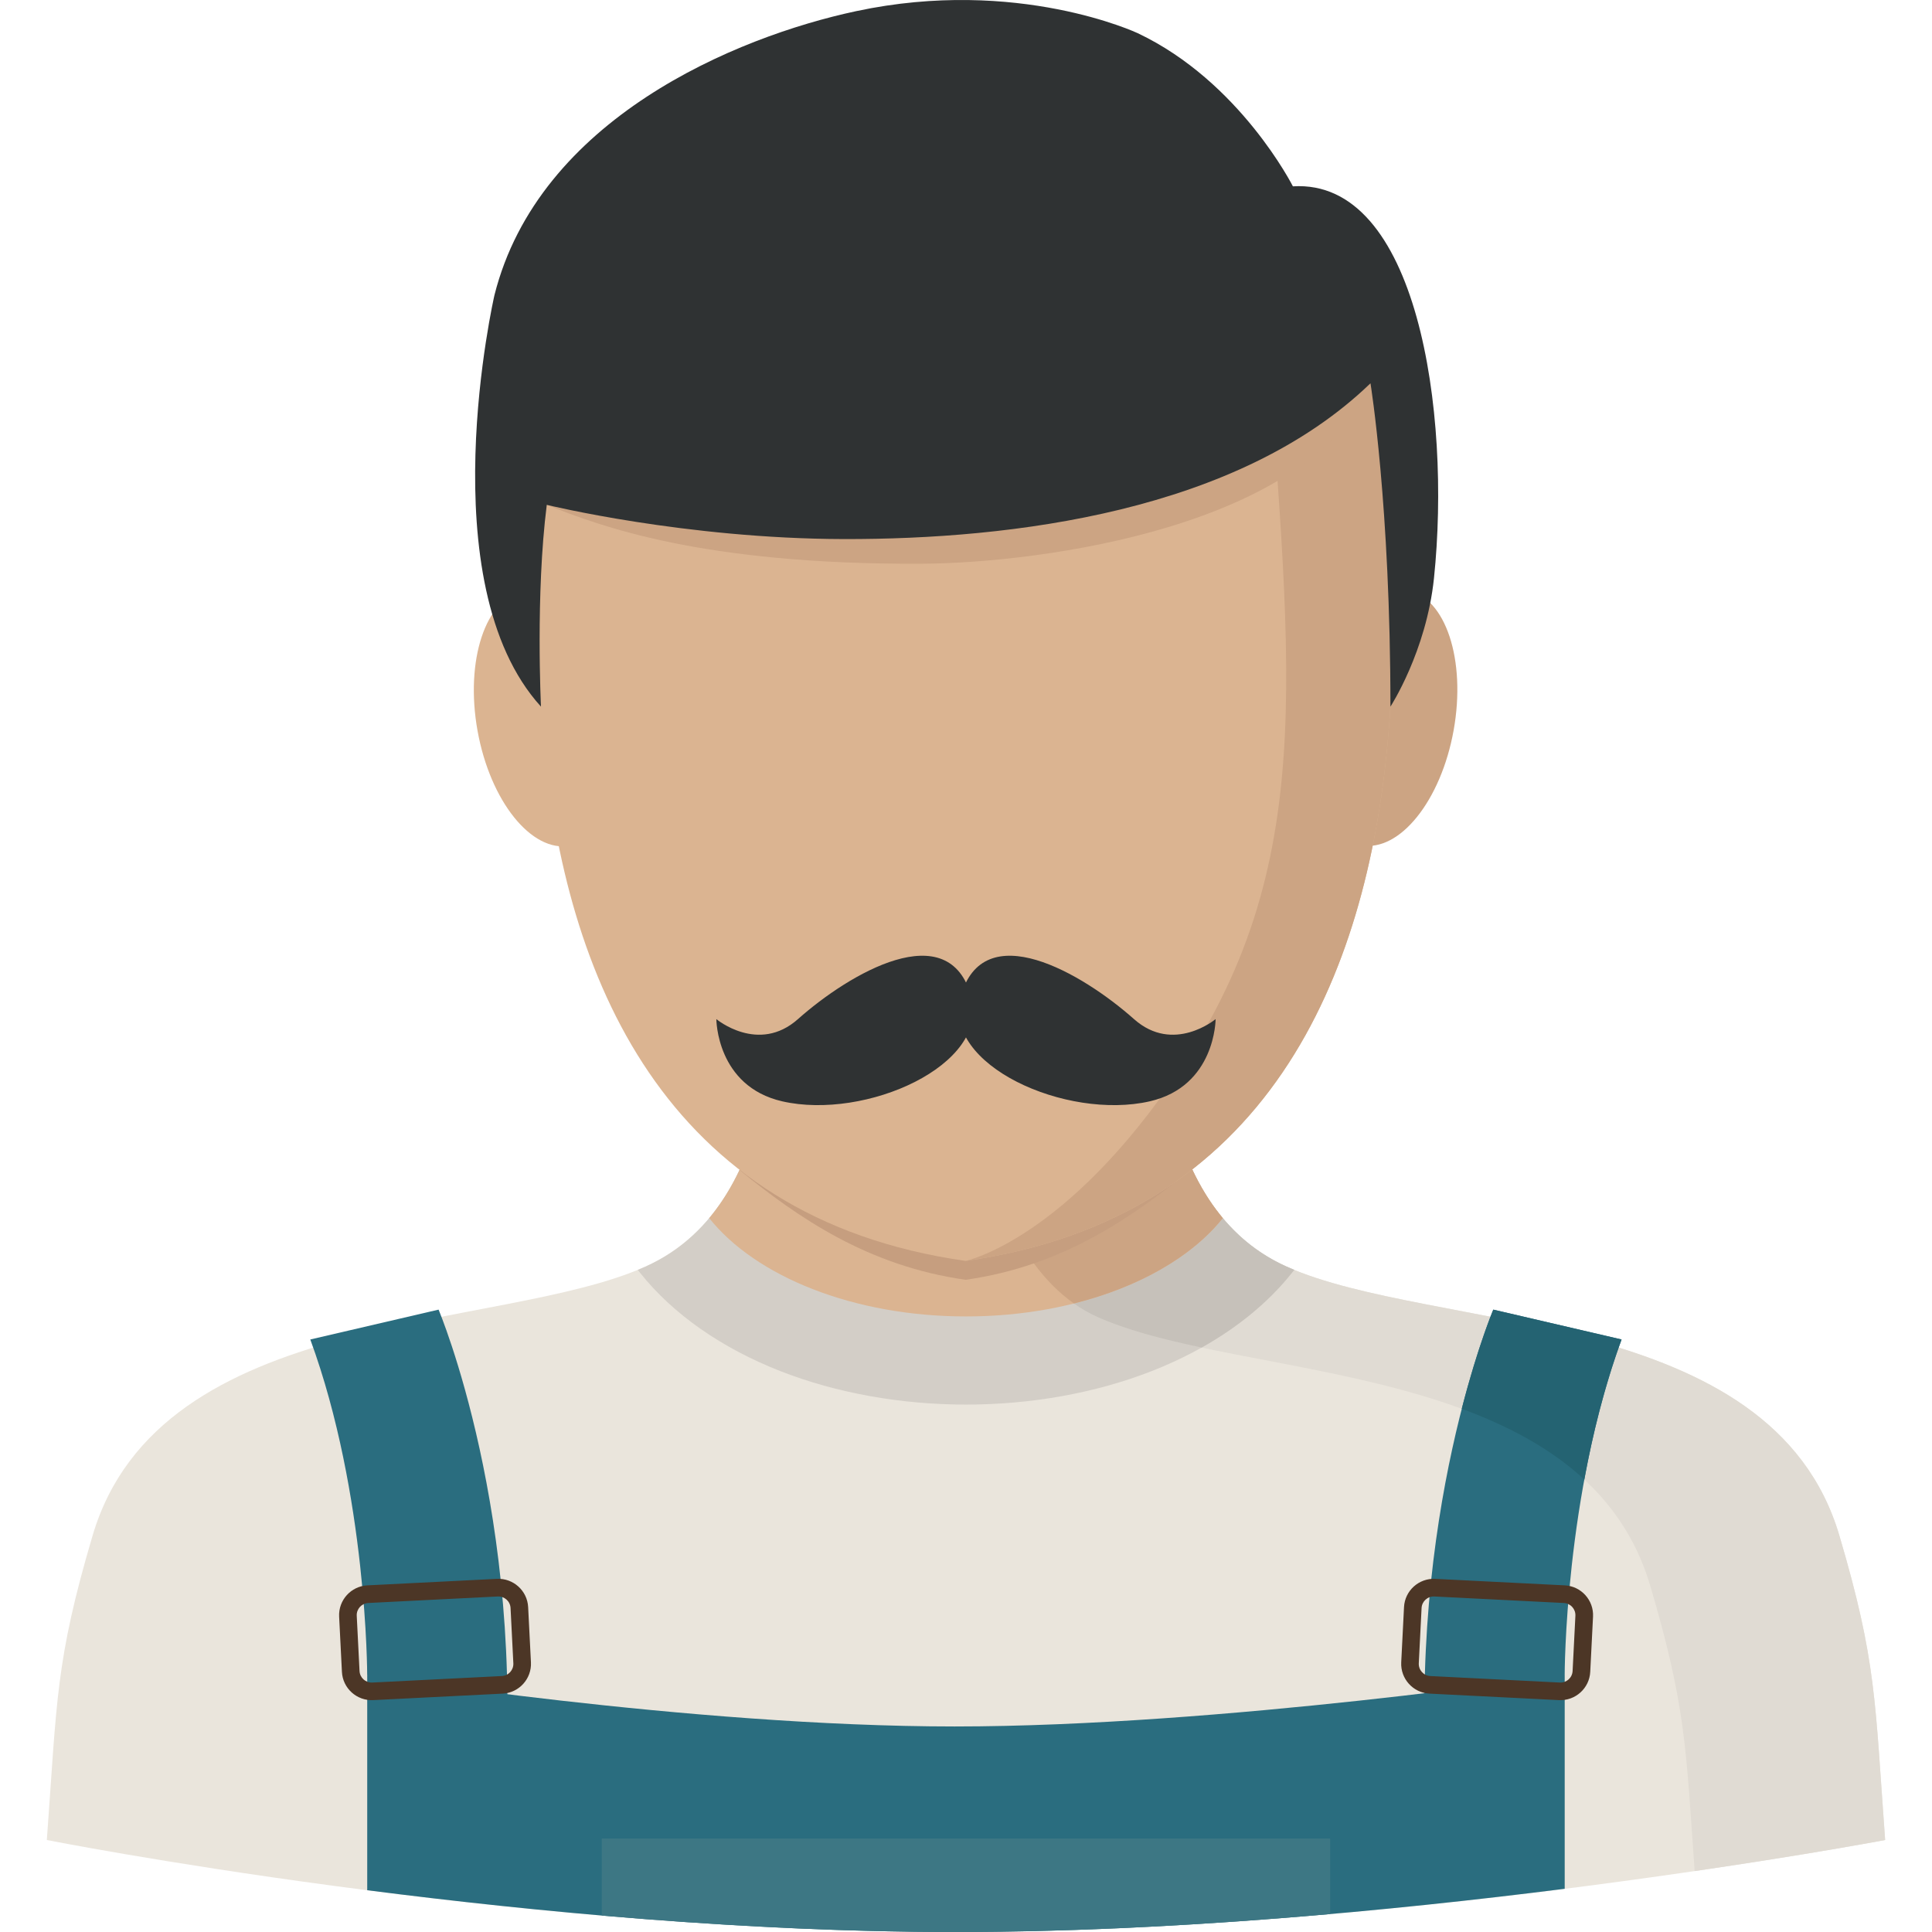
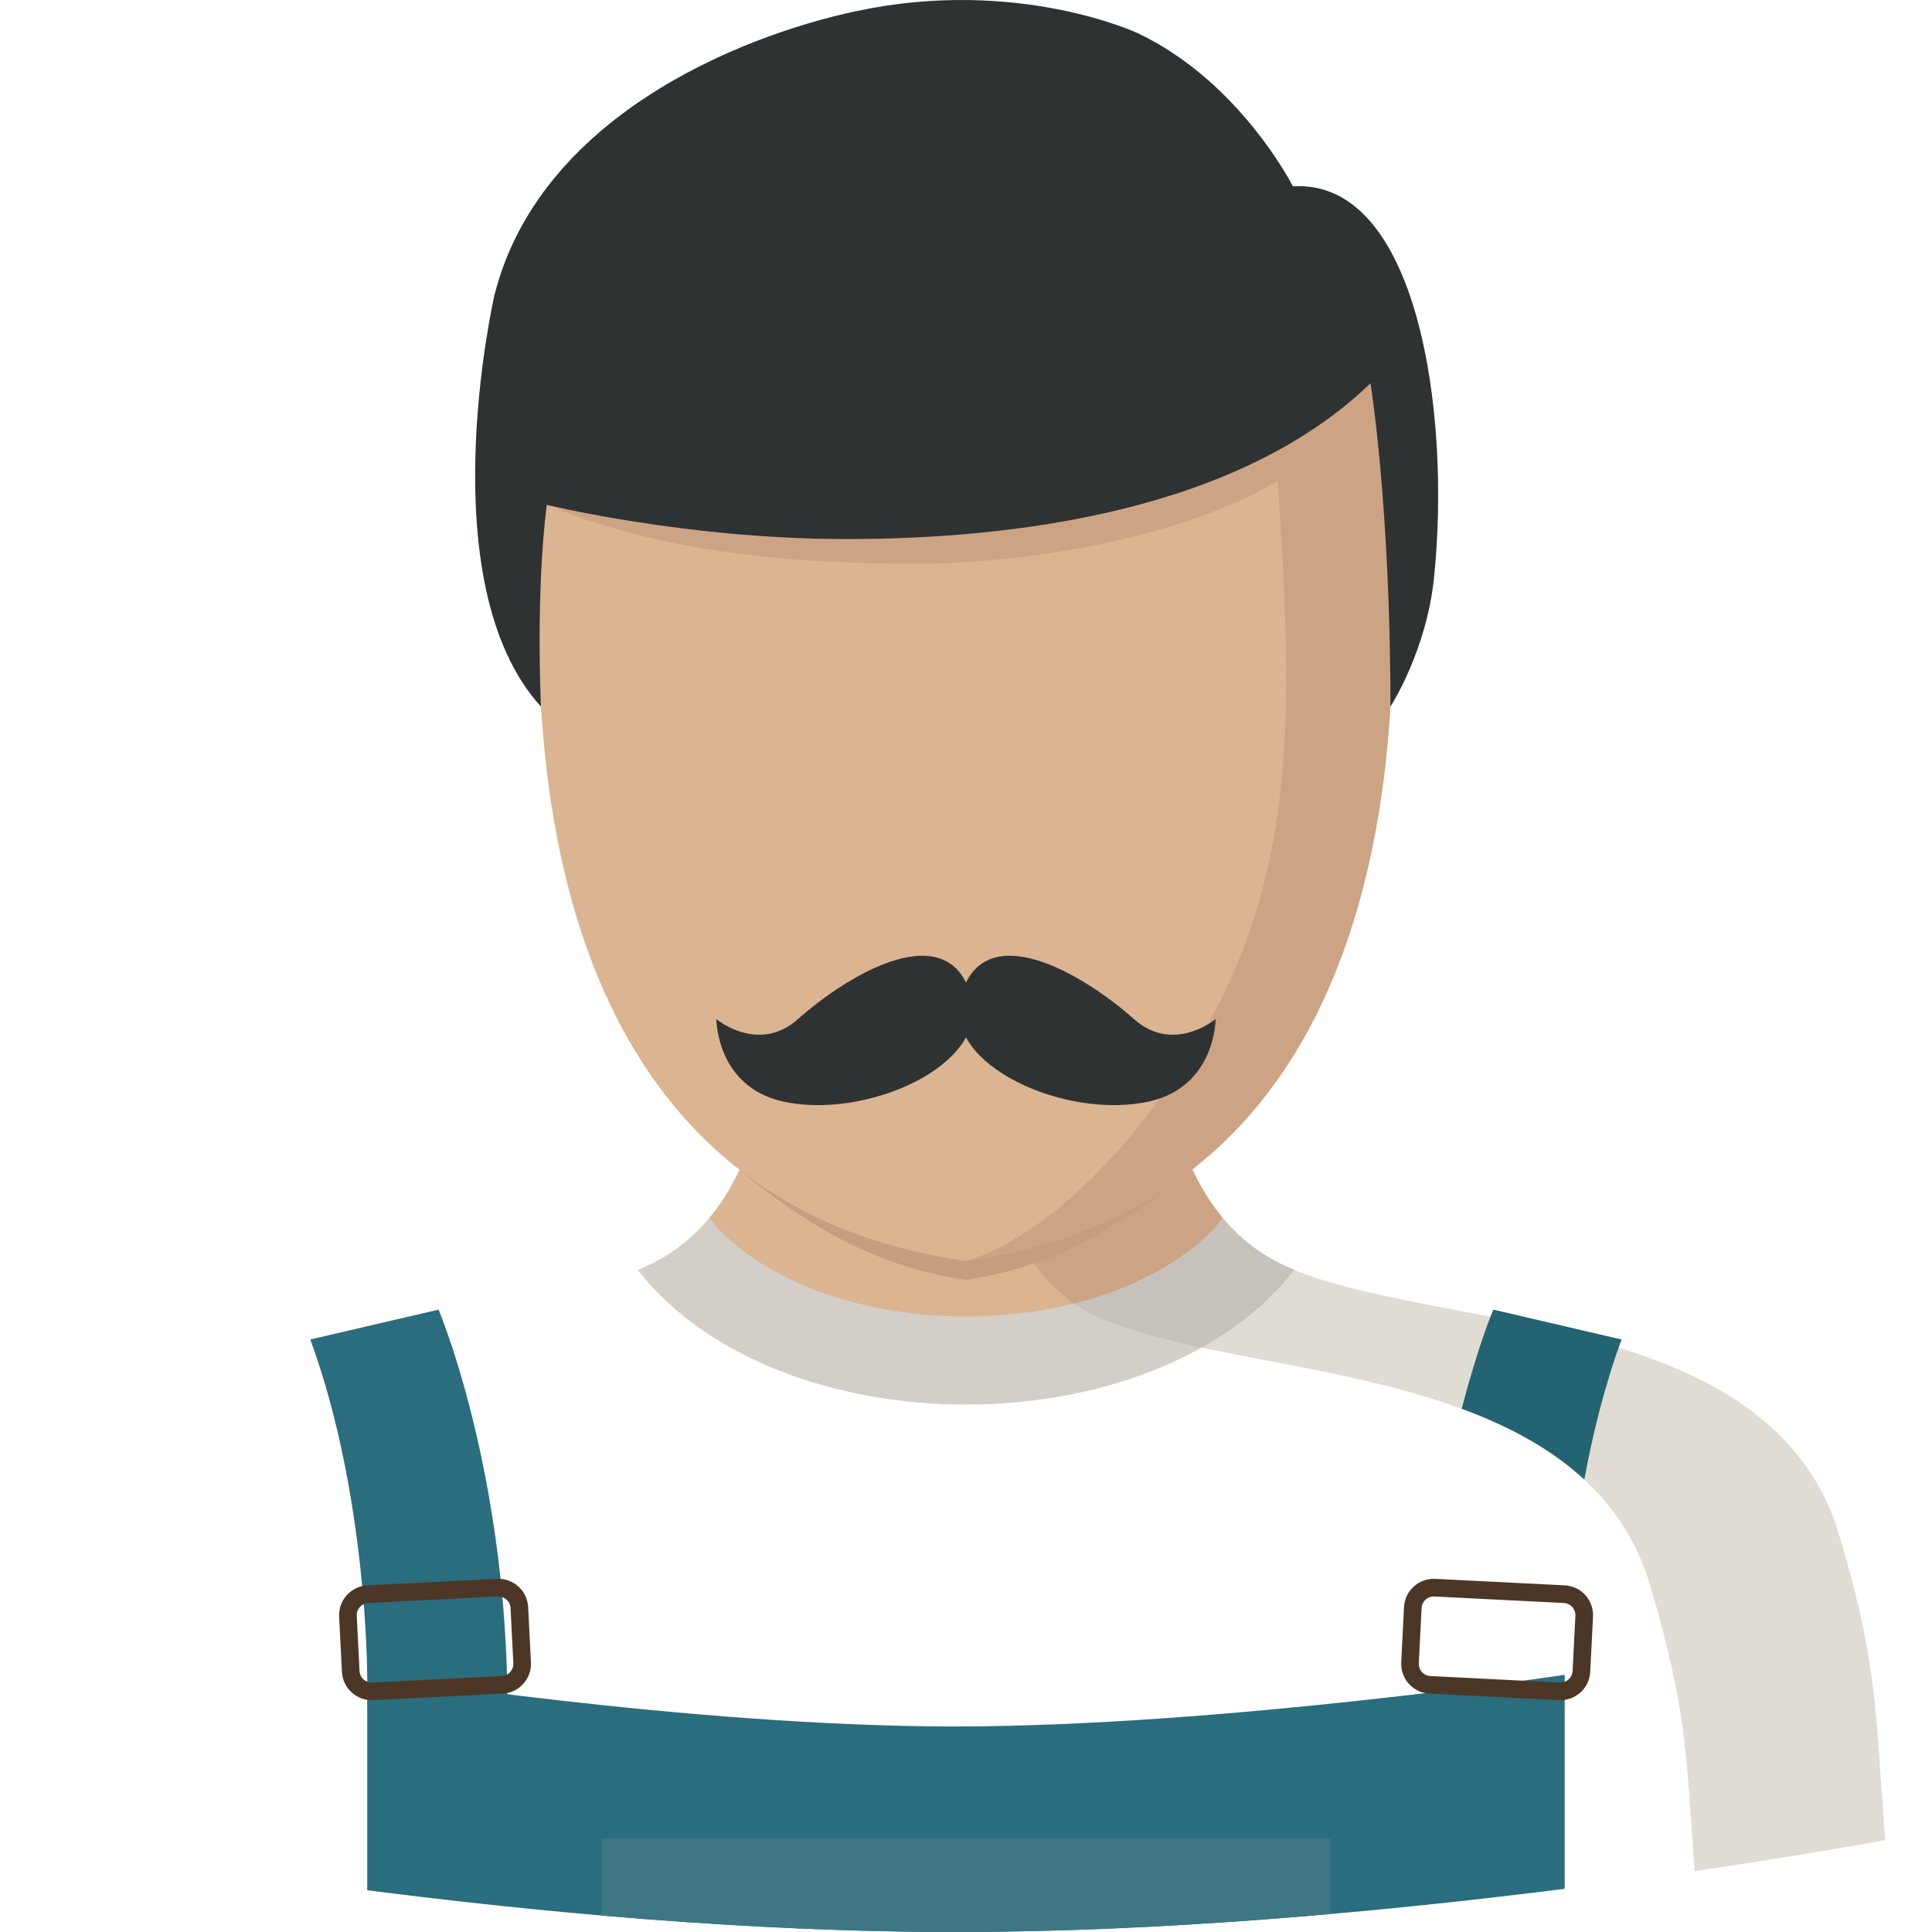
<svg xmlns="http://www.w3.org/2000/svg" version="1.1" id="Layer_1" x="0px" y="0px" viewBox="0 0 318.965 318.965" style="enable-background:new 0 0 318.965 318.965;" xml:space="preserve">
  <g>
    <g>
-       <path style="fill:#EAE5DC;" d="M303.673,253.518c-11.151-37.754-67.121-33.566-91.279-44.408    c-24.157-10.842-20.386-47.219-23.449-53.548h-58.932c-3.058,6.329,0.714,42.711-23.449,53.548    c-24.157,10.842-80.133,6.655-91.279,44.408c-6.149,20.824-5.857,27.193-7.554,50.26c0,0,76.8,15.187,150.014,15.187    s153.488-15.187,153.488-15.187C309.53,280.705,309.822,274.342,303.673,253.518z" />
      <path style="fill:#E0DBD3;" d="M303.673,253.518c-11.151-37.754-67.121-33.566-91.279-44.408    c-24.157-10.842-20.386-47.219-23.449-53.548H157.74c0,0-0.719,51.024,23.438,61.866s80.133,6.655,91.279,44.408    c5.857,19.83,5.868,26.552,7.324,47.073c19.234-2.816,31.442-5.126,31.442-5.126C309.53,280.705,309.822,274.342,303.673,253.518z    " />
      <path style="fill:#2A6D7F;" d="M60.621,312.068c27.631,3.552,62.771,6.897,97.124,6.897c35.112,0,71.854-3.496,100.581-7.133    v-35.326c0,0-56.853,8.526-100.721,8.526s-96.978-8.526-96.978-8.526v35.562L60.621,312.068L60.621,312.068z" />
      <path style="fill:#2A6D7F;" d="M60.621,276.506c0,0,0-29.795-9.392-55.363l21.178-4.929c0,0,14.439,34.078,10.78,81.246    L60.621,276.506z" />
-       <path style="fill:#2A6D7F;" d="M258.322,276.506c0,0,0-29.795,9.392-55.363l-21.178-4.929c0,0-14.439,34.078-10.78,81.246    L258.322,276.506z" />
      <path style="fill:#246372;" d="M261.564,244.266c1.377-7.481,3.344-15.49,6.149-23.123l-21.178-4.929    c0,0-2.529,5.969-5.205,16.367C248.974,235.403,255.982,239.095,261.564,244.266z" />
      <path style="fill:#3D7784;" d="M99.347,303.536v12.714c18.677,1.613,38.664,2.715,58.398,2.715    c20.712,0,41.992-1.214,61.855-2.962v-12.467L99.347,303.536L99.347,303.536z" />
      <path style="fill:#4C3626;" d="M82.991,279.609l-21.381,1.074c-2.709,0.135-5.025-1.956-5.16-4.665l-0.461-9.122    c-0.135-2.709,1.956-5.025,4.665-5.16l21.381-1.074c2.709-0.135,5.025,1.956,5.16,4.665l0.461,9.122    C87.791,277.158,85.7,279.474,82.991,279.609z M60.801,264.647c-1.107,0.056-1.962,1-1.905,2.108l0.461,9.122    c0.056,1.107,1,1.962,2.108,1.905l21.381-1.074c1.107-0.056,1.962-1,1.905-2.108l-0.461-9.122c-0.056-1.107-1-1.962-2.108-1.905    L60.801,264.647z" />
      <path style="fill:#4C3626;" d="M231.336,274.449l0.461-9.122c0.135-2.709,2.451-4.8,5.16-4.665l21.381,1.074    c2.709,0.135,4.8,2.451,4.665,5.16l-0.461,9.122c-0.135,2.709-2.451,4.8-5.16,4.665l-21.381-1.074    C233.292,279.474,231.201,277.158,231.336,274.449z M236.805,263.573c-1.107-0.056-2.052,0.798-2.108,1.905l-0.461,9.122    c-0.056,1.107,0.798,2.052,1.905,2.108l21.381,1.074c1.107,0.056,2.052-0.798,2.108-1.905l0.461-9.122    c0.056-1.107-0.798-2.052-1.905-2.108L236.805,263.573z" />
      <path style="fill:#D3CEC7;" d="M190.092,226.382c9.741-3.805,17.756-9.409,23.168-16.21l0.416-0.517    c-0.433-0.18-0.86-0.36-1.276-0.545c-24.157-10.842-20.386-47.219-23.449-53.548h-58.938c-3.058,6.329,0.714,42.711-23.449,53.548    c-0.416,0.185-0.843,0.371-1.276,0.545l0.416,0.517c5.413,6.795,13.428,12.399,23.168,16.21c9.229,3.603,19.813,5.508,30.61,5.508    S180.863,229.984,190.092,226.382z" />
      <path style="fill:#C6C1BA;" d="M212.395,209.109c-4.345-1.95-7.779-4.727-10.516-8.004l0,0    c-5.064,6.357-13.827,11.404-24.573,14.096c1.214,0.86,2.507,1.607,3.878,2.22c4.71,2.113,10.634,3.659,17.199,5.053    c6.031-3.378,11.089-7.548,14.872-12.304l0.416-0.517C213.238,209.48,212.811,209.295,212.395,209.109z" />
      <path style="fill:#DBB491;" d="M201.878,201.106c-12.5-14.951-10.421-40.356-12.927-45.549h-58.938    c-2.512,5.193-0.427,30.599-12.927,45.549c7.655,9.611,23.764,16.232,42.396,16.232S194.223,210.717,201.878,201.106z" />
      <path style="fill:#CCA483;" d="M177.305,215.202c10.747-2.692,19.509-7.74,24.573-14.096    c-12.5-14.951-10.421-40.356-12.927-45.549h-31.206C157.745,155.562,157.105,200.948,177.305,215.202z" />
      <path style="fill:#C69E7F;" d="M122.083,193.158c9.78,7.959,21.24,15.85,37.338,18.132c16.137-2.288,27.569-10.342,37.36-18.334    c-8.144-14.973-5.626-32.83-7.83-37.4h-58.938C127.799,160.131,130.266,178.179,122.083,193.158z" />
-       <ellipse transform="matrix(-0.177 0.984 -0.984 -0.177 385.656 -85.371)" style="fill:#CCA483;" cx="228.522" cy="118.558" rx="21.386" ry="11.629" />
-       <ellipse transform="matrix(-0.984 0.177 -0.177 -0.984 200.09 219.281)" style="fill:#DBB491;" cx="90.265" cy="118.565" rx="11.629" ry="21.386" />
      <path style="fill:#DBB491;" d="M223.641,47.365H159.42H95.233c0,0-35.989,146.614,64.187,160.806    C259.636,193.979,223.641,47.365,223.641,47.365z" />
      <path style="fill:#CCA483;" d="M159.42,208.171c100.216-14.192,64.221-160.806,64.221-160.806h-15.024    c4.114,61.242,9.808,93.774-13.815,129.24C176.085,204.708,159.42,208.171,159.42,208.171z" />
      <path style="fill:#CCA483;" d="M192.666,55.234L90.309,83.365c8.661,3.468,25.574,9.864,61.748,9.707    c20.133-0.09,64.412-6.239,74.203-29.795L192.666,55.234z" />
      <path style="fill:#2F3233;" d="M187.838,5.48c0,0-19.824-9.33-46.477-3.642c-19.953,4.26-52.423,17.829-59.73,46.893    c0,0-10.932,47.483,7.683,67.931c0,0-0.916-18.548,0.956-33.313c0,0,22.837,5.593,49.04,5.649    c27.856,0.056,64.997-4.519,86.951-25.72c0,0,3.294,20.167,3.294,53.385c0,0,5.93-9.111,7.189-21.207    c2.855-27.44-2.748-65.958-23.292-64.693C213.446,30.756,204.745,13.49,187.838,5.48z" />
      <path style="fill:#2F3233;" d="M158.583,164.617c-3.035,11.247,17.486,20.347,31.223,17.21    c10.887-2.49,10.887-13.579,10.887-13.579s-6.947,5.806-13.478,0C178.772,160.738,162.264,150.981,158.583,164.617z" />
      <path style="fill:#2F3233;" d="M160.376,164.617c3.035,11.247-17.486,20.347-31.223,17.21    c-10.887-2.49-10.887-13.579-10.887-13.579s6.947,5.806,13.478,0C140.187,160.738,156.7,150.981,160.376,164.617z" />
    </g>
  </g>
  <g>
</g>
  <g>
</g>
  <g>
</g>
  <g>
</g>
  <g>
</g>
  <g>
</g>
  <g>
</g>
  <g>
</g>
  <g>
</g>
  <g>
</g>
  <g>
</g>
  <g>
</g>
  <g>
</g>
  <g>
</g>
  <g>
</g>
</svg>